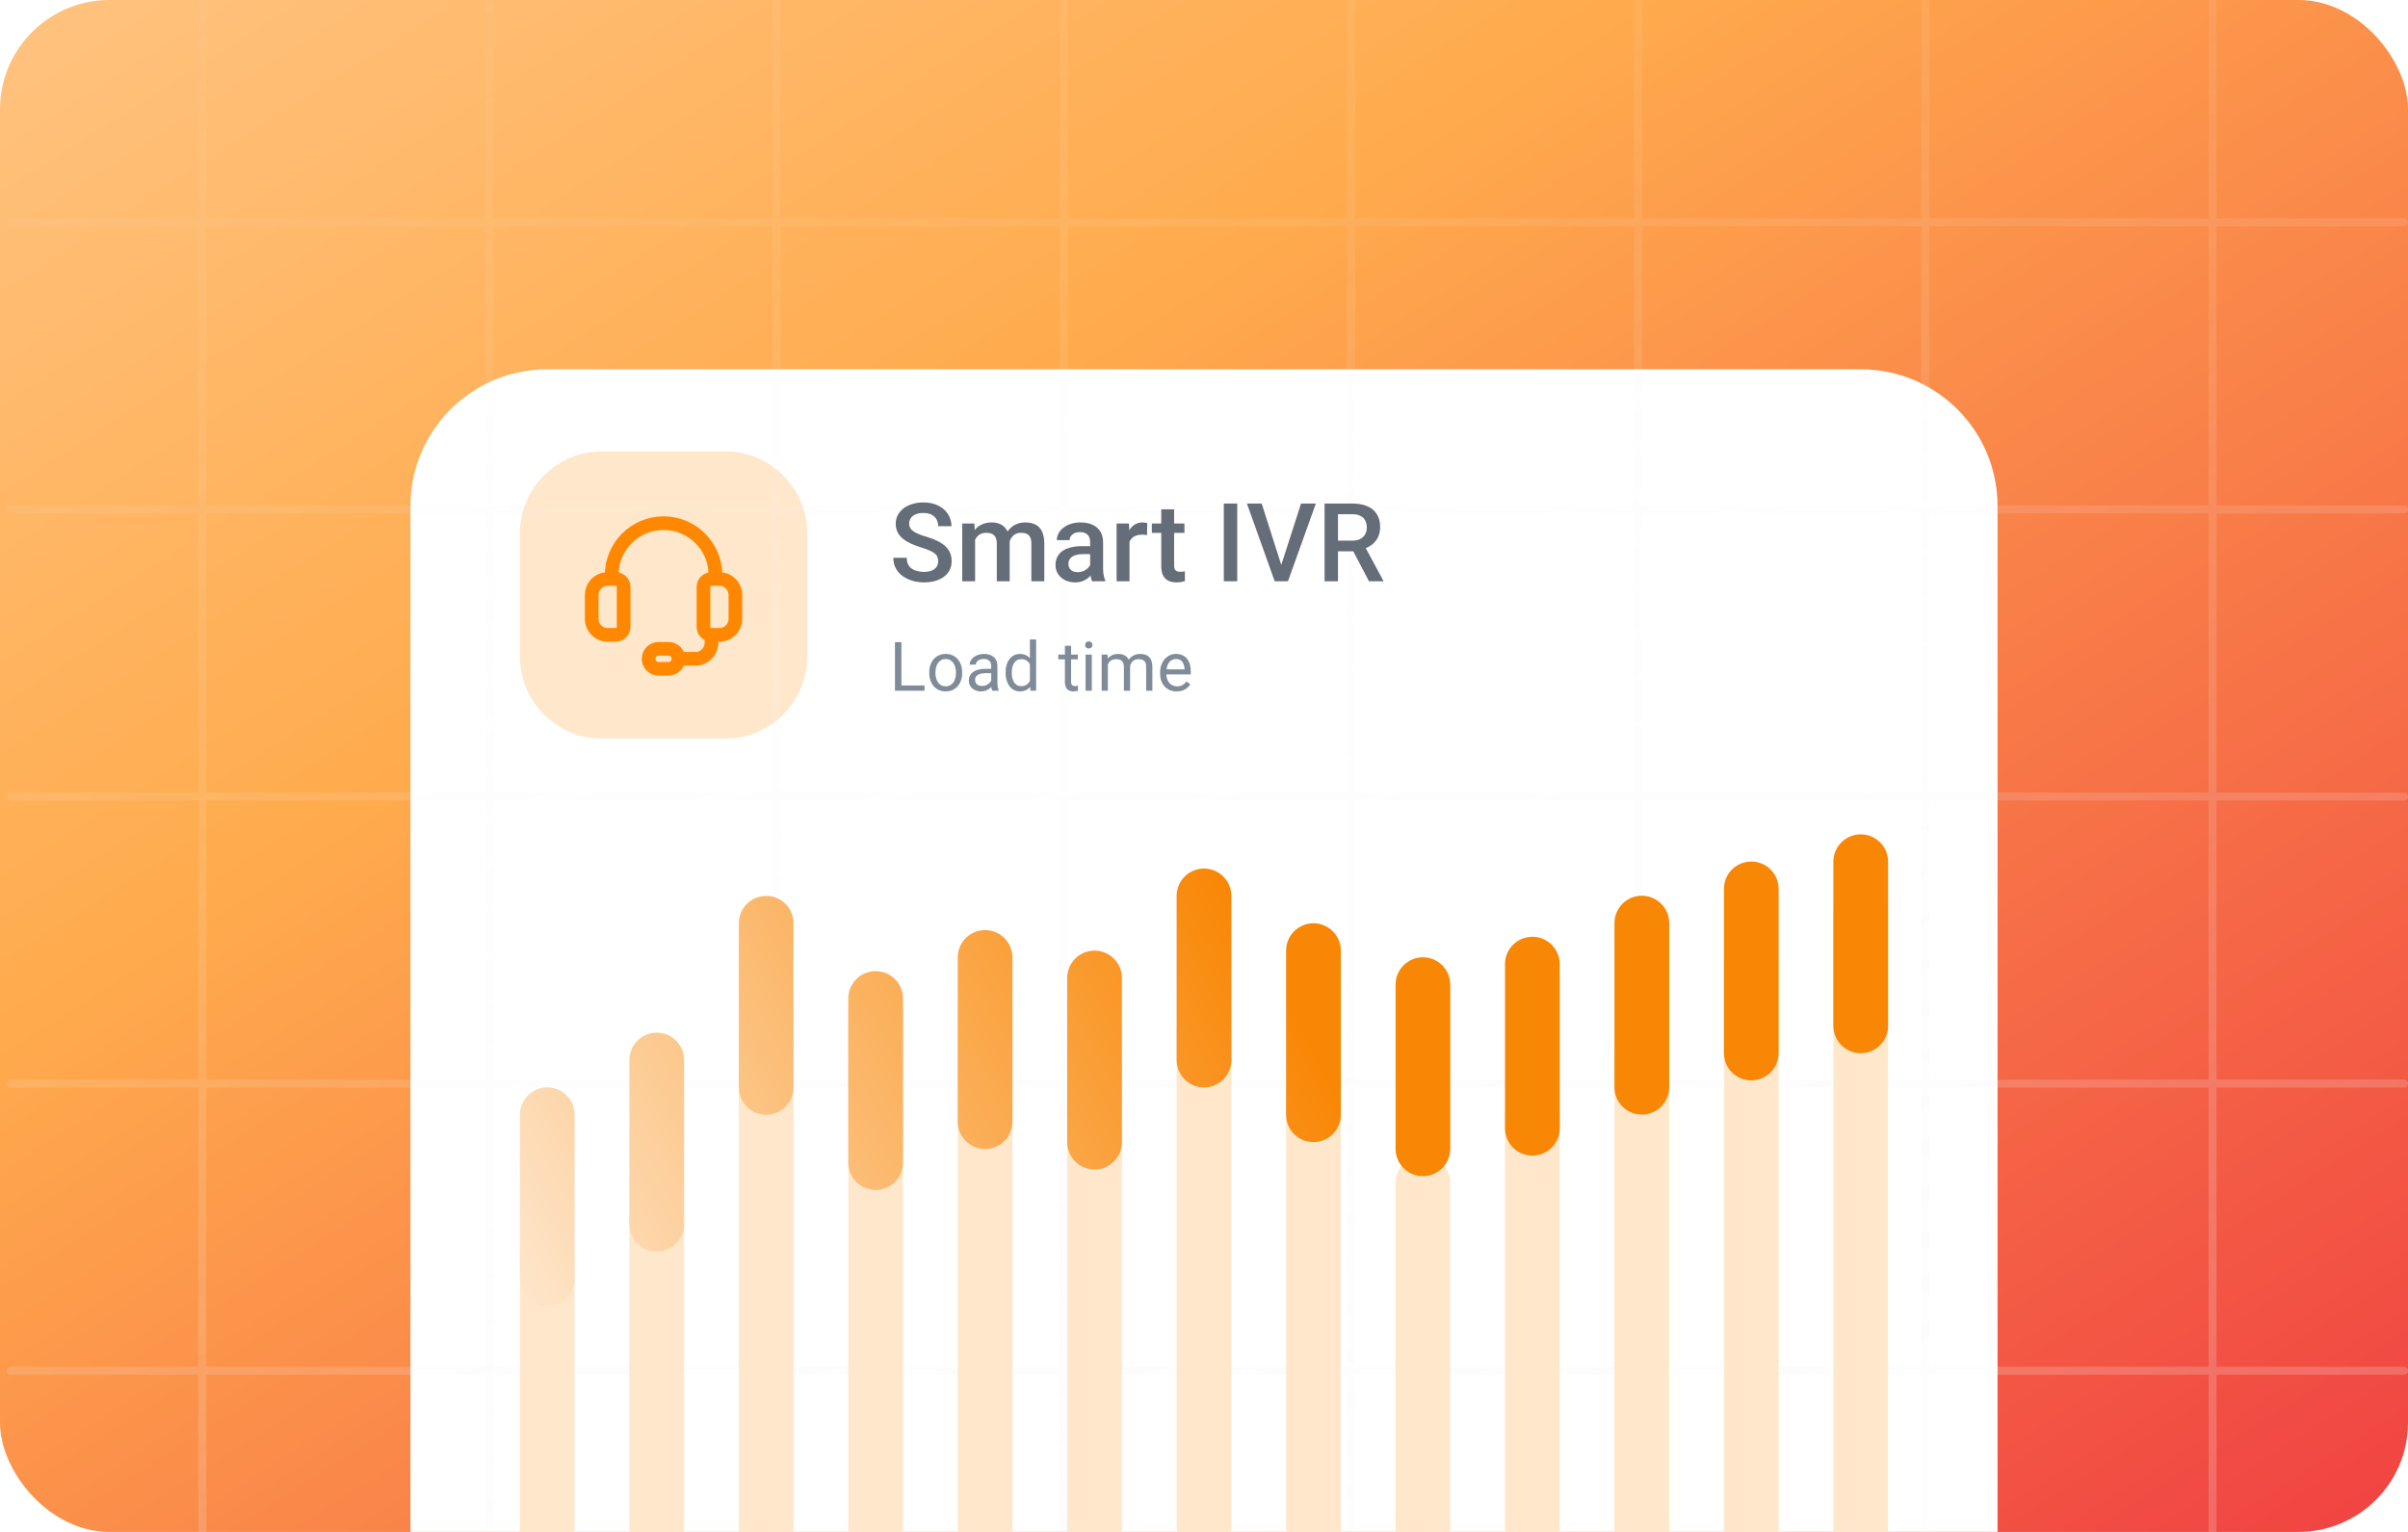
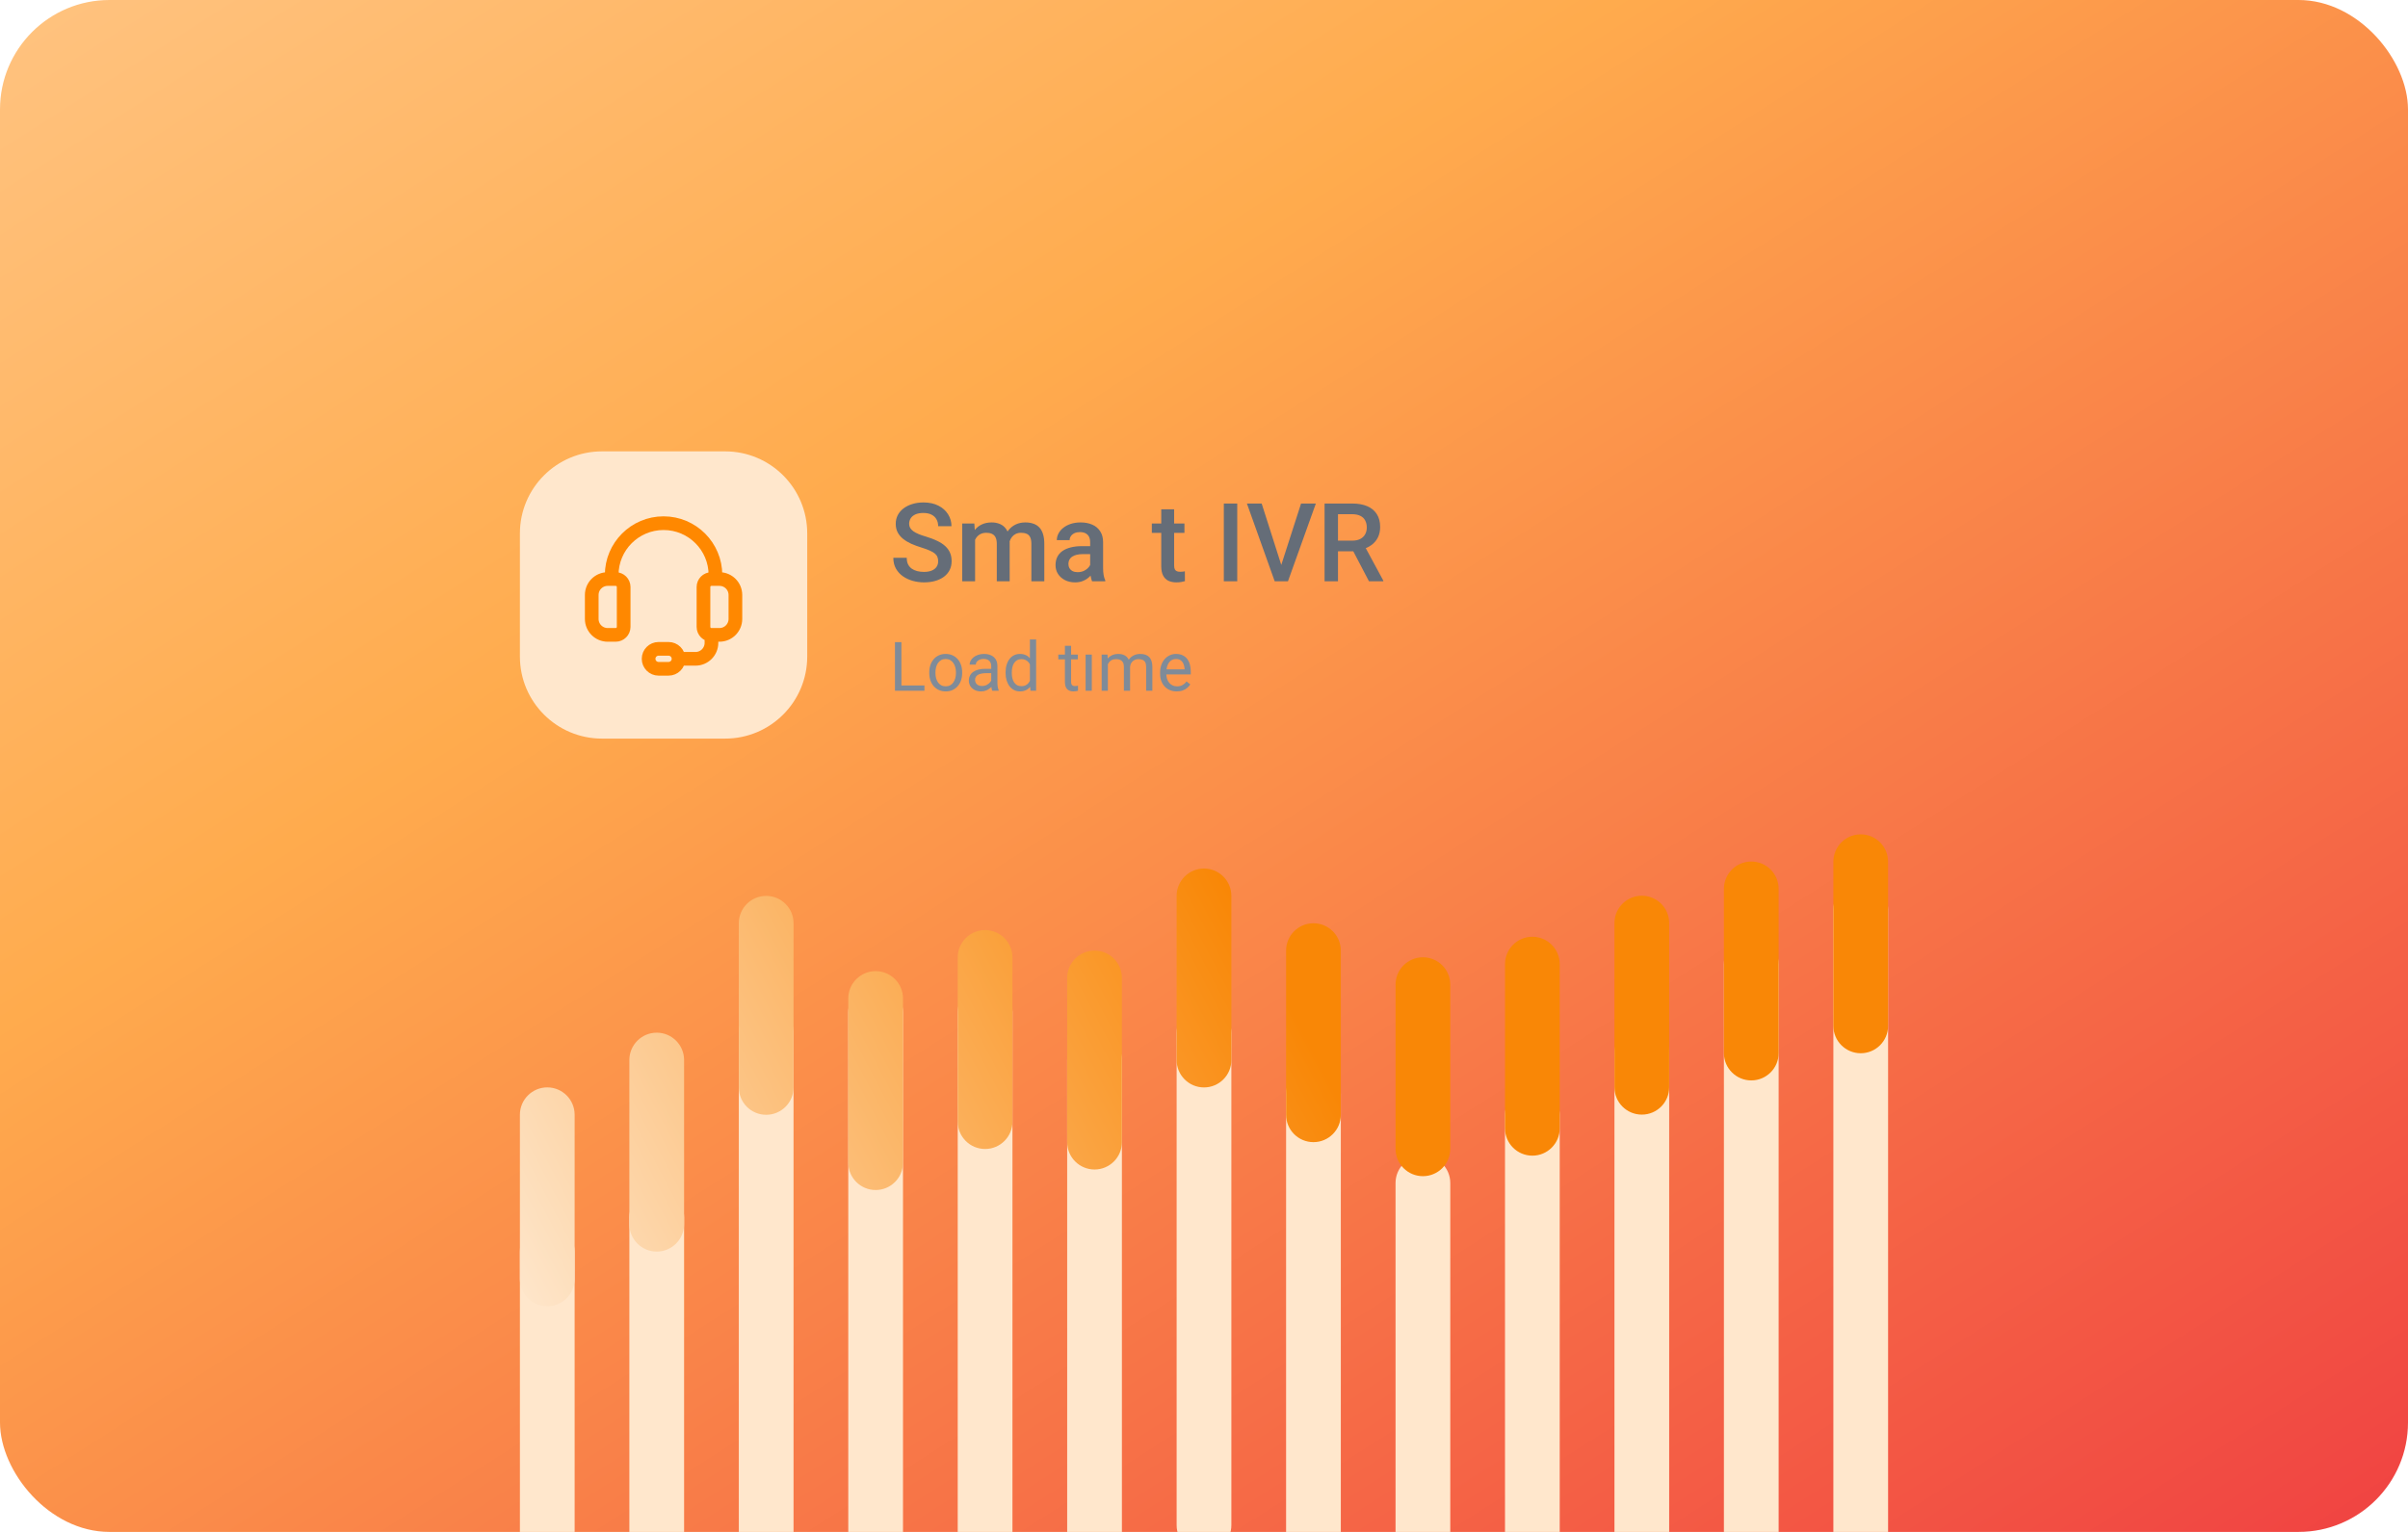
<svg xmlns="http://www.w3.org/2000/svg" width="352" height="224" viewBox="0 0 352 224" fill="none">
  <g clip-path="url(#clip0_2843_16974)">
    <rect width="352" height="224" rx="16" fill="url(#paint0_linear_2843_16974)" />
    <g filter="url(#filter0_d_2843_16974)">
-       <path d="M60 70C60 58.954 68.954 50 80 50H272C283.046 50 292 58.954 292 70V235C292 246.046 283.046 255 272 255H80C68.954 255 60 246.046 60 235V70Z" fill="white" />
-     </g>
+       </g>
    <path d="M76 78C76 71.373 81.373 66 88 66H106C112.627 66 118 71.373 118 78V96C118 102.627 112.627 108 106 108H88C81.373 108 76 102.627 76 96V78Z" fill="#FFE7CC" />
    <path d="M104 92.833H105.167C106.456 92.833 107.5 91.789 107.5 90.5V87C107.5 85.711 106.456 84.667 105.167 84.667H104C103.356 84.667 102.833 85.189 102.833 85.833V91.667C102.833 92.311 103.356 92.833 104 92.833ZM104 92.833V94C104 95.289 102.956 96.333 101.667 96.333H99.188M104.583 84.667V84.083C104.583 79.895 101.188 76.5 97 76.5C92.812 76.5 89.417 79.895 89.417 84.083V84.667M99.188 96.333C99.188 95.528 98.534 94.875 97.729 94.875H96.271C95.466 94.875 94.812 95.528 94.812 96.333C94.812 97.138 95.466 97.792 96.271 97.792H97.729C98.534 97.792 99.188 97.138 99.188 96.333ZM90 92.833H88.833C87.544 92.833 86.5 91.789 86.5 90.5V87C86.5 85.711 87.544 84.667 88.833 84.667H90C90.644 84.667 91.167 85.189 91.167 85.833V91.667C91.167 92.311 90.644 92.833 90 92.833Z" stroke="#FF8800" stroke-width="2" stroke-linecap="round" stroke-linejoin="round" />
-     <path opacity="0.2" fill-rule="evenodd" clip-rule="evenodd" d="M30.153 -121.417C30.153 -121.739 29.892 -122 29.57 -122C29.248 -122 28.987 -121.739 28.987 -121.417V-94.013L1.583 -94.013C1.261 -94.013 1 -93.752 1 -93.43C1 -93.108 1.261 -92.847 1.583 -92.847L28.987 -92.847V-52.033H1.583C1.261 -52.033 1 -51.772 1 -51.45C1 -51.128 1.261 -50.867 1.583 -50.867H28.987V-10.053H1.583C1.261 -10.053 1 -9.792 1 -9.47C1 -9.148 1.261 -8.887 1.583 -8.887H28.987V31.927H1.583C1.261 31.927 1 32.188 1 32.51C1 32.832 1.261 33.093 1.583 33.093H28.987V73.907H1.583C1.261 73.907 1 74.168 1 74.49C1 74.812 1.261 75.073 1.583 75.073H28.987V115.887H1.583C1.261 115.887 1 116.148 1 116.47C1 116.792 1.261 117.053 1.583 117.053H28.987V157.867H1.583C1.261 157.867 1 158.128 1 158.45C1 158.772 1.261 159.033 1.583 159.033H28.987V199.847H1.583C1.261 199.847 1 200.108 1 200.43C1 200.752 1.261 201.013 1.583 201.013H28.987V228.417C28.987 228.739 29.248 229 29.57 229C29.892 229 30.153 228.739 30.153 228.417V201.013H70.967V228.417C70.967 228.739 71.228 229 71.55 229C71.872 229 72.133 228.739 72.133 228.417V201.013H112.947V228.417C112.947 228.739 113.208 229 113.53 229C113.852 229 114.113 228.739 114.113 228.417V201.013H154.927V228.417C154.927 228.739 155.188 229 155.51 229C155.832 229 156.093 228.739 156.093 228.417V201.013H196.907V228.417C196.907 228.739 197.168 229 197.49 229C197.812 229 198.073 228.739 198.073 228.417V201.013H238.887V228.417C238.887 228.739 239.148 229 239.47 229C239.792 229 240.053 228.739 240.053 228.417V201.013H280.867V228.417C280.867 228.739 281.128 229 281.45 229C281.772 229 282.033 228.739 282.033 228.417V201.013H322.847V228.417C322.847 228.739 323.108 229 323.43 229C323.752 229 324.013 228.739 324.013 228.417V201.013H351.417C351.739 201.013 352 200.752 352 200.43C352 200.108 351.739 199.847 351.417 199.847H324.013V159.033H351.417C351.739 159.033 352 158.772 352 158.45C352 158.128 351.739 157.867 351.417 157.867H324.013V117.053H351.417C351.739 117.053 352 116.792 352 116.47C352 116.148 351.739 115.887 351.417 115.887H324.013V75.073H351.417C351.739 75.073 352 74.812 352 74.49C352 74.168 351.739 73.907 351.417 73.907H324.013V33.093H351.417C351.739 33.093 352 32.832 352 32.51C352 32.188 351.739 31.927 351.417 31.927H324.013V-8.887H351.417C351.739 -8.887 352 -9.148 352 -9.47C352 -9.792 351.739 -10.053 351.417 -10.053H324.013V-50.867H351.417C351.739 -50.867 352 -51.128 352 -51.45C352 -51.772 351.739 -52.033 351.417 -52.033H324.013V-92.847L351.417 -92.847C351.739 -92.847 352 -93.108 352 -93.43C352 -93.752 351.739 -94.013 351.417 -94.013L324.013 -94.013V-121.417C324.013 -121.739 323.752 -122 323.43 -122C323.108 -122 322.847 -121.739 322.847 -121.417V-94.013H282.033V-121.417C282.033 -121.739 281.772 -122 281.45 -122C281.128 -122 280.867 -121.739 280.867 -121.417V-94.013L240.053 -94.013V-121.417C240.053 -121.739 239.792 -122 239.47 -122C239.148 -122 238.887 -121.739 238.887 -121.417V-94.013L198.073 -94.013V-121.417C198.073 -121.739 197.812 -122 197.49 -122C197.168 -122 196.907 -121.739 196.907 -121.417V-94.013L156.093 -94.013V-121.417C156.093 -121.739 155.832 -122 155.51 -122C155.188 -122 154.927 -121.739 154.927 -121.417V-94.013L114.113 -94.013V-121.417C114.113 -121.739 113.852 -122 113.53 -122C113.208 -122 112.947 -121.739 112.947 -121.417V-94.013L72.133 -94.013V-121.417C72.133 -121.739 71.872 -122 71.55 -122C71.228 -122 70.967 -121.739 70.967 -121.417V-94.013H30.153V-121.417ZM30.153 -92.847V-52.033H70.967V-92.847H30.153ZM72.133 -92.847V-52.033H112.947V-92.847L72.133 -92.847ZM114.113 -92.847V-52.033H154.927V-92.847L114.113 -92.847ZM156.093 -92.847V-52.033L196.907 -52.033V-92.847L156.093 -92.847ZM198.073 -92.847V-52.033H238.887V-92.847L198.073 -92.847ZM240.053 -92.847V-52.033H280.867V-92.847L240.053 -92.847ZM282.033 -92.847V-52.033H322.847V-92.847H282.033ZM30.153 115.887V75.073H70.967V115.887H30.153ZM30.153 73.907H70.967V33.093H30.153V73.907ZM72.133 115.887V75.073H112.947V115.887H72.133ZM72.133 73.907H112.947V33.093H72.133V73.907ZM114.113 115.887V75.073H154.927V115.887H114.113ZM114.113 73.907H154.927V33.093H114.113V73.907ZM156.093 115.887V75.073L196.907 75.073V115.887L156.093 115.887ZM156.093 73.907L196.907 73.907V33.093L156.093 33.093V73.907ZM198.073 115.887V75.073H238.887V115.887H198.073ZM198.073 73.907H238.887V33.093H198.073V73.907ZM240.053 115.887V75.073H280.867V115.887H240.053ZM240.053 73.907H280.867V33.093H240.053V73.907ZM282.033 115.887V75.073H322.847V115.887H282.033ZM282.033 73.907H322.847V33.093H282.033V73.907ZM322.847 -10.053V-50.867H282.033V-10.053H322.847ZM280.867 -10.053V-50.867H240.053V-10.053L280.867 -10.053ZM240.053 -8.887L280.867 -8.887V31.927H240.053V-8.887ZM238.887 -10.053V-50.867H198.073V-10.053H238.887ZM198.073 -8.887H238.887V31.927H198.073V-8.887ZM196.907 -10.053V-50.867L156.093 -50.867V-10.053H196.907ZM156.093 -8.887H196.907V31.927L156.093 31.927V-8.887ZM154.927 -10.053V-50.867H114.113V-10.053H154.927ZM114.113 -8.887H154.927V31.927H114.113V-8.887ZM112.947 -10.053V-50.867H72.133V-10.053L112.947 -10.053ZM72.133 -8.887L112.947 -8.887V31.927H72.133V-8.887ZM70.967 -10.053V-50.867H30.153V-10.053H70.967ZM30.153 -8.887H70.967V31.927H30.153V-8.887ZM282.033 -8.887H322.847V31.927H282.033V-8.887ZM30.153 199.847V159.033H70.967V199.847H30.153ZM30.153 157.867H70.967V117.053H30.153V157.867ZM72.133 199.847V159.033H112.947V199.847H72.133ZM72.133 157.867H112.947V117.053H72.133V157.867ZM114.113 199.847V159.033H154.927V199.847H114.113ZM114.113 157.867H154.927V117.053H114.113V157.867ZM156.093 199.847V159.033L196.907 159.033V199.847H156.093ZM156.093 157.867H196.907V117.053L156.093 117.053V157.867ZM198.073 199.847V159.033H238.887V199.847H198.073ZM198.073 157.867H238.887V117.053H198.073V157.867ZM240.053 199.847V159.033H280.867V199.847H240.053ZM240.053 157.867H280.867V117.053H240.053V157.867ZM282.033 199.847V159.033H322.847V199.847H282.033ZM282.033 157.867H322.847V117.053H282.033V157.867Z" fill="url(#paint1_linear_2843_16974)" />
    <path d="M76 183C76 180.791 77.791 179 80 179C82.209 179 84 180.791 84 183V243C84 245.209 82.209 247 80 247C77.791 247 76 245.209 76 243V183Z" fill="#FFE7CC" />
    <path d="M92 178C92 175.791 93.791 174 96 174C98.209 174 100 175.791 100 178V243C100 245.209 98.209 247 96 247C93.791 247 92 245.209 92 243V178Z" fill="#FFE7CC" />
    <path d="M108 151C108 148.791 109.791 147 112 147C114.209 147 116 148.791 116 151V243C116 245.209 114.209 247 112 247C109.791 247 108 245.209 108 243V151Z" fill="#FFE7CC" />
    <path d="M124 148C124 145.791 125.791 144 128 144C130.209 144 132 145.791 132 148V243C132 245.209 130.209 247 128 247C125.791 247 124 245.209 124 243V148Z" fill="#FFE7CC" />
    <path d="M140 148.001C140 145.791 141.791 144.001 144 144.001C146.209 144.001 148 145.791 148 148.001V227.02C148 229.229 146.209 231.02 144 231.02C141.791 231.02 140 229.229 140 227.02V148.001Z" fill="#FFE7CC" />
    <path d="M156 155.003C156 152.794 157.791 151.003 160 151.003C162.209 151.003 164 152.794 164 155.003V231.021C164 233.231 162.209 235.021 160 235.021C157.791 235.021 156 233.231 156 231.021V155.003Z" fill="#FFE7CC" />
    <path d="M172 151.004C172 148.795 173.791 147.004 176 147.004C178.209 147.004 180 148.795 180 151.004V223.022C180 225.231 178.209 227.022 176 227.022C173.791 227.022 172 225.231 172 223.022V151.004Z" fill="#FFE7CC" />
    <path d="M188 159.98C188 157.771 189.791 155.98 192 155.98C194.209 155.98 196 157.771 196 159.98V243C196 245.209 194.209 247 192 247C189.791 247 188 245.209 188 243V159.98Z" fill="#FFE7CC" />
    <path d="M204 172.983C204 170.773 205.791 168.983 208 168.983C210.209 168.983 212 170.773 212 172.983V243C212 245.209 210.209 247 208 247C205.791 247 204 245.209 204 243V172.983Z" fill="#FFE7CC" />
    <path d="M220 162.98C220 160.771 221.791 158.98 224 158.98C226.209 158.98 228 160.771 228 162.98V243C228 245.209 226.209 247 224 247C221.791 247 220 245.209 220 243V162.98Z" fill="#FFE7CC" />
    <path d="M236 153.978C236 151.769 237.791 149.978 240 149.978C242.209 149.978 244 151.769 244 153.978V243C244 245.209 242.209 247 240 247C237.791 247 236 245.209 236 243V153.978Z" fill="#FFE7CC" />
    <path d="M252 140.976C252 138.766 253.791 136.976 256 136.976C258.209 136.976 260 138.766 260 140.976V243C260 245.209 258.209 247 256 247C253.791 247 252 245.209 252 243V140.976Z" fill="#FFE7CC" />
    <path d="M268 132.974C268 130.765 269.791 128.974 272 128.974C274.209 128.974 276 130.765 276 132.974V242C276 244.209 274.209 246 272 246C269.791 246 268 244.209 268 242V132.974Z" fill="#FFE7CC" />
    <path d="M272 122C269.791 122 268 123.791 268 126V150.007C268 152.216 269.791 154.007 272 154.007C274.209 154.007 276 152.216 276 150.007V126C276 123.791 274.209 122 272 122Z" fill="url(#paint2_linear_2843_16974)" />
    <path d="M252 129.973C252 127.764 253.791 125.973 256 125.973C258.209 125.973 260 127.764 260 129.973V153.98C260 156.189 258.209 157.98 256 157.98C253.791 157.98 252 156.189 252 153.98V129.973Z" fill="url(#paint3_linear_2843_16974)" />
    <path d="M176 127C173.791 127 172 128.791 172 131V155.007C172 157.216 173.791 159.007 176 159.007C178.209 159.007 180 157.216 180 155.007V131C180 128.791 178.209 127 176 127Z" fill="url(#paint4_linear_2843_16974)" />
    <path d="M112 131C109.791 131 108 132.791 108 135V159.007C108 161.216 109.791 163.007 112 163.007C114.209 163.007 116 161.216 116 159.007V135C116 132.791 114.209 131 112 131Z" fill="url(#paint5_linear_2843_16974)" />
    <path d="M92 155C92 152.791 93.791 151 96 151C98.209 151 100 152.791 100 155V179.007C100 181.216 98.209 183.007 96 183.007C93.791 183.007 92 181.216 92 179.007V155Z" fill="url(#paint6_linear_2843_16974)" />
    <path d="M76 163C76 160.791 77.791 159 80 159C82.209 159 84 160.791 84 163V187.007C84 189.216 82.209 191.007 80 191.007C77.791 191.007 76 189.216 76 187.007V163Z" fill="url(#paint7_linear_2843_16974)" />
    <path d="M124 146C124 143.791 125.791 142 128 142C130.209 142 132 143.791 132 146V170.007C132 172.216 130.209 174.007 128 174.007C125.791 174.007 124 172.216 124 170.007V146Z" fill="url(#paint8_linear_2843_16974)" />
    <path d="M144 136C141.791 136 140 137.791 140 140V164.007C140 166.216 141.791 168.007 144 168.007C146.209 168.007 148 166.216 148 164.007V140C148 137.791 146.209 136 144 136Z" fill="url(#paint9_linear_2843_16974)" />
    <path d="M156 143C156 140.791 157.791 139 160 139C162.209 139 164 140.791 164 143V167.007C164 169.216 162.209 171.007 160 171.007C157.791 171.007 156 169.216 156 167.007V143Z" fill="url(#paint10_linear_2843_16974)" />
    <path d="M188 139C188 136.791 189.791 135 192 135C194.209 135 196 136.791 196 139V163.007C196 165.216 194.209 167.007 192 167.007C189.791 167.007 188 165.216 188 163.007V139Z" fill="url(#paint11_linear_2843_16974)" />
    <path d="M208 139.976C205.791 139.976 204 141.767 204 143.976V167.983C204 170.192 205.791 171.983 208 171.983C210.209 171.983 212 170.192 212 167.983V143.976C212 141.767 210.209 139.976 208 139.976Z" fill="url(#paint12_linear_2843_16974)" />
    <path d="M220 140.976C220 138.766 221.791 136.976 224 136.976C226.209 136.976 228 138.766 228 140.976V164.983C228 167.192 226.209 168.983 224 168.983C221.791 168.983 220 167.192 220 164.983V140.976Z" fill="url(#paint13_linear_2843_16974)" />
    <path d="M240 130.974C237.791 130.974 236 132.765 236 134.974V158.981C236 161.19 237.791 162.981 240 162.981C242.209 162.981 244 161.19 244 158.981V134.974C244 132.765 242.209 130.974 240 130.974Z" fill="url(#paint14_linear_2843_16974)" />
    <path d="M135.137 101V100.233H131.768V93.891H130.825V101H135.137Z" fill="#7F8B99" />
    <path fill-rule="evenodd" clip-rule="evenodd" d="M135.84 98.305V98.417C135.84 98.798 135.895 99.151 136.006 99.477C136.117 99.802 136.276 100.087 136.484 100.331C136.696 100.572 136.95 100.761 137.246 100.897C137.542 101.031 137.876 101.098 138.247 101.098C138.618 101.098 138.95 101.031 139.243 100.897C139.539 100.761 139.792 100.572 140 100.331C140.212 100.087 140.373 99.802 140.483 99.477C140.594 99.151 140.649 98.798 140.649 98.417V98.305C140.649 97.924 140.594 97.571 140.483 97.245C140.373 96.916 140.212 96.632 140 96.391C139.792 96.147 139.538 95.958 139.238 95.824C138.942 95.688 138.608 95.619 138.237 95.619C137.869 95.619 137.537 95.688 137.241 95.824C136.945 95.958 136.693 96.147 136.484 96.391C136.276 96.632 136.117 96.916 136.006 97.245C135.895 97.571 135.84 97.924 135.84 98.305ZM136.743 98.417V98.305C136.743 98.044 136.774 97.799 136.836 97.567C136.898 97.333 136.991 97.126 137.114 96.947C137.241 96.765 137.397 96.622 137.583 96.518C137.772 96.413 137.99 96.361 138.237 96.361C138.488 96.361 138.706 96.413 138.892 96.518C139.08 96.622 139.237 96.765 139.36 96.947C139.487 97.126 139.582 97.333 139.644 97.567C139.709 97.799 139.741 98.044 139.741 98.305V98.417C139.741 98.681 139.709 98.93 139.644 99.164C139.582 99.395 139.489 99.6 139.365 99.779C139.242 99.958 139.085 100.1 138.896 100.204C138.711 100.305 138.494 100.355 138.247 100.355C137.996 100.355 137.777 100.305 137.588 100.204C137.399 100.1 137.241 99.958 137.114 99.779C136.991 99.6 136.898 99.395 136.836 99.164C136.774 98.93 136.743 98.681 136.743 98.417Z" fill="#7F8B99" />
    <path fill-rule="evenodd" clip-rule="evenodd" d="M144.918 100.442C144.875 100.487 144.829 100.531 144.78 100.575C144.614 100.725 144.416 100.85 144.185 100.951C143.957 101.049 143.7 101.098 143.413 101.098C143.055 101.098 142.741 101.028 142.471 100.888C142.204 100.748 141.995 100.561 141.846 100.326C141.699 100.089 141.626 99.823 141.626 99.53C141.626 99.247 141.681 98.998 141.792 98.783C141.903 98.565 142.062 98.384 142.271 98.241C142.479 98.095 142.729 97.984 143.022 97.909C143.315 97.834 143.643 97.797 144.004 97.797H144.897V97.377C144.897 97.169 144.855 96.988 144.771 96.835C144.689 96.679 144.565 96.558 144.399 96.474C144.233 96.389 144.028 96.347 143.784 96.347C143.556 96.347 143.356 96.386 143.184 96.464C143.014 96.542 142.881 96.644 142.783 96.772C142.689 96.898 142.642 97.035 142.642 97.182H141.738C141.738 96.993 141.787 96.806 141.885 96.62C141.982 96.435 142.122 96.267 142.305 96.117C142.49 95.964 142.712 95.844 142.969 95.756C143.229 95.665 143.519 95.619 143.838 95.619C144.222 95.619 144.561 95.684 144.854 95.814C145.15 95.945 145.381 96.142 145.547 96.405C145.716 96.666 145.801 96.993 145.801 97.387V99.848C145.801 100.023 145.815 100.211 145.845 100.409C145.877 100.608 145.924 100.779 145.986 100.922V101H145.044C144.998 100.896 144.963 100.757 144.937 100.585C144.929 100.536 144.923 100.488 144.918 100.442ZM144.897 99.515C144.866 99.576 144.827 99.638 144.78 99.701C144.657 99.87 144.489 100.014 144.277 100.131C144.066 100.248 143.822 100.307 143.545 100.307C143.324 100.307 143.136 100.268 142.983 100.189C142.834 100.108 142.721 99.999 142.646 99.862C142.572 99.726 142.534 99.574 142.534 99.408C142.534 99.245 142.57 99.104 142.642 98.983C142.713 98.86 142.817 98.757 142.954 98.676C143.091 98.594 143.26 98.534 143.462 98.495C143.664 98.453 143.893 98.432 144.15 98.432H144.897V99.515Z" fill="#7F8B99" />
    <path fill-rule="evenodd" clip-rule="evenodd" d="M150.586 100.429C150.415 100.645 150.205 100.811 149.956 100.927C149.705 101.041 149.412 101.098 149.077 101.098C148.768 101.098 148.485 101.031 148.228 100.897C147.974 100.764 147.754 100.577 147.568 100.336C147.386 100.095 147.244 99.812 147.144 99.486C147.046 99.158 146.997 98.801 146.997 98.417V98.314C146.997 97.911 147.046 97.545 147.144 97.216C147.244 96.884 147.386 96.599 147.568 96.361C147.754 96.124 147.974 95.941 148.228 95.814C148.485 95.684 148.771 95.619 149.087 95.619C149.419 95.619 149.709 95.678 149.956 95.795C150.188 95.9 150.387 96.052 150.552 96.249V93.5H151.46V101H150.63L150.586 100.429ZM150.552 97.14C150.49 97.021 150.415 96.913 150.327 96.815C150.213 96.682 150.072 96.576 149.902 96.498C149.736 96.42 149.539 96.381 149.312 96.381C149.064 96.381 148.851 96.433 148.672 96.537C148.496 96.638 148.351 96.778 148.237 96.957C148.123 97.133 148.039 97.338 147.983 97.572C147.931 97.803 147.905 98.051 147.905 98.314V98.417C147.905 98.681 147.931 98.928 147.983 99.159C148.039 99.39 148.123 99.594 148.237 99.769C148.351 99.945 148.496 100.084 148.672 100.185C148.848 100.282 149.058 100.331 149.302 100.331C149.601 100.331 149.847 100.268 150.039 100.141C150.234 100.014 150.391 99.846 150.508 99.638C150.523 99.611 150.538 99.584 150.552 99.556V97.14Z" fill="#7F8B99" />
    <path d="M157.559 96.41V95.717H156.572V94.433H155.669V95.717H154.702V96.41H155.669V99.686C155.669 100.038 155.723 100.318 155.83 100.526C155.941 100.731 156.089 100.878 156.274 100.966C156.46 101.054 156.663 101.098 156.885 101.098C157.048 101.098 157.186 101.086 157.3 101.063C157.417 101.044 157.511 101.023 157.583 101L157.578 100.263C157.536 100.272 157.472 100.285 157.388 100.302C157.306 100.315 157.228 100.321 157.153 100.321C157.052 100.321 156.958 100.307 156.87 100.277C156.782 100.248 156.711 100.188 156.655 100.097C156.6 100.006 156.572 99.87 156.572 99.691V96.41H157.559Z" fill="#7F8B99" />
    <path d="M159.6 101V95.717H158.691V101H159.6Z" fill="#7F8B99" />
-     <path d="M158.755 93.944C158.667 94.045 158.623 94.169 158.623 94.315C158.623 94.455 158.667 94.576 158.755 94.677C158.846 94.774 158.979 94.823 159.155 94.823C159.328 94.823 159.46 94.774 159.551 94.677C159.645 94.576 159.692 94.455 159.692 94.315C159.692 94.169 159.645 94.045 159.551 93.944C159.46 93.843 159.328 93.793 159.155 93.793C158.979 93.793 158.846 93.843 158.755 93.944Z" fill="#7F8B99" />
    <path d="M161.948 97.129V101H161.04V95.717H161.899L161.926 96.292C162.099 96.086 162.31 95.925 162.559 95.81C162.826 95.683 163.135 95.619 163.486 95.619C163.734 95.619 163.962 95.655 164.17 95.727C164.378 95.795 164.559 95.904 164.712 96.054C164.827 96.166 164.923 96.303 165 96.464C165.039 96.407 165.082 96.351 165.127 96.298C165.306 96.09 165.526 95.925 165.786 95.805C166.047 95.681 166.344 95.619 166.68 95.619C166.963 95.619 167.214 95.657 167.432 95.731C167.653 95.806 167.839 95.922 167.988 96.078C168.141 96.231 168.257 96.428 168.335 96.669C168.413 96.91 168.452 97.196 168.452 97.528V101H167.544V97.519C167.544 97.222 167.497 96.993 167.402 96.83C167.311 96.664 167.181 96.549 167.012 96.483C166.846 96.415 166.647 96.381 166.416 96.381C166.217 96.381 166.042 96.415 165.889 96.483C165.736 96.552 165.607 96.646 165.503 96.767C165.399 96.884 165.319 97.019 165.264 97.172C165.23 97.271 165.207 97.374 165.195 97.481V101H164.292V97.523C164.292 97.247 164.245 97.025 164.15 96.859C164.059 96.693 163.929 96.573 163.76 96.498C163.59 96.42 163.392 96.381 163.164 96.381C162.897 96.381 162.674 96.428 162.495 96.522C162.316 96.617 162.173 96.747 162.065 96.913C162.021 96.981 161.982 97.053 161.948 97.129Z" fill="#7F8B99" />
    <path fill-rule="evenodd" clip-rule="evenodd" d="M171.011 100.912C171.31 101.036 171.644 101.098 172.012 101.098C172.36 101.098 172.661 101.049 172.915 100.951C173.172 100.854 173.389 100.727 173.564 100.57C173.74 100.414 173.885 100.25 173.999 100.077L173.452 99.643C173.286 99.861 173.092 100.035 172.871 100.165C172.65 100.295 172.38 100.36 172.061 100.36C171.813 100.36 171.592 100.313 171.396 100.219C171.204 100.124 171.04 99.994 170.903 99.828C170.77 99.662 170.667 99.47 170.596 99.252C170.534 99.051 170.5 98.838 170.494 98.612H174.067V98.207C174.067 97.836 174.025 97.494 173.94 97.182C173.856 96.866 173.726 96.592 173.55 96.361C173.374 96.127 173.148 95.945 172.871 95.814C172.598 95.684 172.272 95.619 171.895 95.619C171.598 95.619 171.312 95.679 171.035 95.8C170.758 95.92 170.511 96.098 170.293 96.332C170.075 96.566 169.902 96.853 169.775 97.191C169.648 97.527 169.585 97.909 169.585 98.339V98.544C169.585 98.915 169.642 99.257 169.756 99.569C169.87 99.882 170.033 100.152 170.244 100.38C170.459 100.608 170.715 100.785 171.011 100.912ZM170.52 97.875C170.538 97.739 170.563 97.612 170.596 97.494C170.664 97.25 170.76 97.043 170.884 96.874C171.007 96.705 171.156 96.578 171.328 96.493C171.501 96.405 171.689 96.361 171.895 96.361C172.204 96.361 172.448 96.433 172.627 96.576C172.806 96.719 172.936 96.902 173.018 97.123C173.102 97.344 173.151 97.572 173.164 97.807V97.875H170.52Z" fill="#7F8B99" />
    <path d="M137.031 81.445C137.104 81.628 137.141 81.836 137.141 82.07C137.141 82.378 137.062 82.648 136.906 82.883C136.75 83.117 136.516 83.299 136.203 83.43C135.896 83.56 135.513 83.625 135.055 83.625C134.706 83.625 134.378 83.586 134.07 83.508C133.768 83.43 133.503 83.31 133.273 83.148C133.044 82.982 132.865 82.768 132.734 82.508C132.609 82.247 132.547 81.932 132.547 81.562H130.586C130.586 82.167 130.714 82.695 130.969 83.148C131.224 83.596 131.568 83.971 132 84.273C132.432 84.57 132.911 84.792 133.438 84.938C133.969 85.083 134.508 85.156 135.055 85.156C135.664 85.156 136.216 85.086 136.711 84.945C137.211 84.799 137.638 84.594 137.992 84.328C138.352 84.057 138.628 83.732 138.82 83.352C139.013 82.966 139.109 82.534 139.109 82.055C139.109 81.596 139.031 81.188 138.875 80.828C138.719 80.463 138.484 80.138 138.172 79.852C137.859 79.565 137.469 79.31 137 79.086C136.531 78.857 135.982 78.648 135.352 78.461C134.935 78.341 134.573 78.216 134.266 78.086C133.958 77.956 133.703 77.818 133.5 77.672C133.297 77.521 133.146 77.359 133.047 77.188C132.948 77.01 132.898 76.815 132.898 76.602C132.898 76.299 132.974 76.029 133.125 75.789C133.276 75.549 133.505 75.359 133.812 75.219C134.12 75.078 134.505 75.008 134.969 75.008C135.458 75.008 135.862 75.091 136.18 75.258C136.503 75.424 136.742 75.654 136.898 75.945C137.06 76.232 137.141 76.562 137.141 76.938H139.086C139.086 76.302 138.919 75.721 138.586 75.195C138.258 74.669 137.786 74.25 137.172 73.938C136.562 73.625 135.836 73.469 134.992 73.469C134.393 73.469 133.846 73.547 133.352 73.703C132.857 73.854 132.427 74.07 132.062 74.352C131.703 74.628 131.424 74.956 131.227 75.336C131.034 75.716 130.938 76.138 130.938 76.602C130.938 77.07 131.031 77.484 131.219 77.844C131.406 78.198 131.669 78.513 132.008 78.789C132.346 79.06 132.742 79.299 133.195 79.508C133.654 79.711 134.154 79.896 134.695 80.062C135.19 80.213 135.596 80.362 135.914 80.508C136.237 80.648 136.487 80.794 136.664 80.945C136.841 81.096 136.964 81.263 137.031 81.445Z" fill="#656D78" />
    <path d="M142.539 78.923V85H140.656V76.547H142.43L142.49 77.499C142.765 77.153 143.101 76.885 143.5 76.695C143.922 76.492 144.409 76.391 144.961 76.391C145.346 76.391 145.698 76.448 146.016 76.562C146.339 76.672 146.617 76.846 146.852 77.086C147.026 77.26 147.17 77.47 147.283 77.716C147.332 77.644 147.384 77.575 147.438 77.508C147.719 77.159 148.065 76.885 148.477 76.688C148.888 76.49 149.359 76.391 149.891 76.391C150.323 76.391 150.708 76.451 151.047 76.57C151.391 76.685 151.682 76.867 151.922 77.117C152.161 77.367 152.344 77.693 152.469 78.094C152.594 78.49 152.656 78.969 152.656 79.531V85H150.766V79.523C150.766 79.096 150.703 78.766 150.578 78.531C150.458 78.297 150.286 78.135 150.062 78.047C149.839 77.953 149.57 77.906 149.258 77.906C148.966 77.906 148.708 77.961 148.484 78.07C148.266 78.174 148.081 78.323 147.93 78.516C147.781 78.7 147.668 78.912 147.59 79.151C147.593 79.222 147.594 79.294 147.594 79.367V85H145.711V79.531C145.711 79.12 145.648 78.797 145.523 78.562C145.404 78.328 145.229 78.162 145 78.062C144.776 77.958 144.508 77.906 144.195 77.906C143.841 77.906 143.539 77.974 143.289 78.109C143.044 78.245 142.844 78.43 142.688 78.664C142.633 78.746 142.583 78.832 142.539 78.923Z" fill="#656D78" />
    <path fill-rule="evenodd" clip-rule="evenodd" d="M159.421 84.166C159.346 84.247 159.266 84.327 159.18 84.406C158.94 84.625 158.651 84.805 158.312 84.945C157.979 85.086 157.594 85.156 157.156 85.156C156.604 85.156 156.112 85.047 155.68 84.828C155.247 84.604 154.909 84.305 154.664 83.93C154.419 83.549 154.297 83.12 154.297 82.641C154.297 82.193 154.38 81.797 154.547 81.453C154.719 81.104 154.969 80.812 155.297 80.578C155.63 80.344 156.036 80.167 156.516 80.047C156.995 79.922 157.542 79.859 158.156 79.859H159.359V79.273C159.359 78.971 159.305 78.711 159.195 78.492C159.086 78.273 158.919 78.104 158.695 77.984C158.477 77.865 158.201 77.805 157.867 77.805C157.56 77.805 157.294 77.857 157.07 77.961C156.846 78.065 156.672 78.206 156.547 78.383C156.422 78.56 156.359 78.76 156.359 78.984H154.484C154.484 78.651 154.565 78.328 154.727 78.016C154.888 77.703 155.122 77.424 155.43 77.18C155.737 76.935 156.104 76.742 156.531 76.602C156.958 76.461 157.438 76.391 157.969 76.391C158.604 76.391 159.167 76.497 159.656 76.711C160.151 76.924 160.539 77.247 160.82 77.68C161.107 78.107 161.25 78.643 161.25 79.289V83.047C161.25 83.432 161.276 83.779 161.328 84.086C161.385 84.388 161.466 84.651 161.57 84.875V85H159.641C159.552 84.797 159.482 84.539 159.43 84.227C159.427 84.206 159.424 84.186 159.421 84.166ZM159.359 82.614C159.321 82.689 159.274 82.766 159.219 82.844C159.052 83.073 158.823 83.268 158.531 83.43C158.245 83.586 157.909 83.664 157.523 83.664C157.237 83.664 156.992 83.612 156.789 83.508C156.591 83.404 156.44 83.26 156.336 83.078C156.232 82.891 156.18 82.685 156.18 82.461C156.18 82.237 156.224 82.037 156.312 81.859C156.401 81.682 156.534 81.531 156.711 81.406C156.888 81.281 157.109 81.188 157.375 81.125C157.641 81.057 157.948 81.023 158.297 81.023H159.359V82.614Z" fill="#656D78" />
-     <path d="M165.109 79.222V85H163.227V76.547H165.023L165.076 77.54C165.087 77.521 165.098 77.503 165.109 77.484C165.323 77.141 165.589 76.872 165.906 76.68C166.229 76.487 166.602 76.391 167.023 76.391C167.138 76.391 167.26 76.401 167.391 76.422C167.526 76.443 167.628 76.466 167.695 76.492L167.68 78.242C167.565 78.221 167.44 78.206 167.305 78.195C167.174 78.185 167.044 78.18 166.914 78.18C166.591 78.18 166.307 78.227 166.062 78.32C165.818 78.409 165.612 78.539 165.445 78.711C165.306 78.854 165.194 79.025 165.109 79.222Z" fill="#656D78" />
    <path d="M173.141 77.922V76.547H171.633V74.477H169.75V76.547H168.375V77.922H169.75V82.781C169.75 83.359 169.844 83.823 170.031 84.172C170.219 84.521 170.479 84.773 170.812 84.93C171.146 85.081 171.529 85.156 171.961 85.156C172.227 85.156 172.461 85.138 172.664 85.102C172.872 85.065 173.055 85.023 173.211 84.977L173.203 83.539C173.13 83.555 173.034 83.57 172.914 83.586C172.794 83.602 172.669 83.609 172.539 83.609C172.357 83.609 172.198 83.586 172.062 83.539C171.927 83.492 171.82 83.401 171.742 83.266C171.669 83.125 171.633 82.924 171.633 82.664V77.922H173.141Z" fill="#656D78" />
    <path d="M180.859 85V73.625H178.898V85H180.859Z" fill="#656D78" />
    <path d="M186.336 85L182.273 73.625H184.43L187.297 82.605L190.188 73.625H192.352L188.273 85H186.336Z" fill="#656D78" />
    <path fill-rule="evenodd" clip-rule="evenodd" d="M197.648 73.625H193.625V85H195.586V80.609H197.821L200.117 85H202.211V84.898L199.649 80.158C199.986 80.017 200.288 79.845 200.555 79.641C200.935 79.344 201.229 78.979 201.438 78.547C201.646 78.115 201.75 77.615 201.75 77.047C201.75 76.302 201.586 75.677 201.258 75.172C200.935 74.662 200.469 74.276 199.859 74.016C199.25 73.755 198.513 73.625 197.648 73.625ZM195.586 79.055H197.68C198.148 79.055 198.539 78.971 198.852 78.805C199.164 78.638 199.398 78.412 199.555 78.125C199.716 77.833 199.797 77.505 199.797 77.141C199.797 76.745 199.719 76.401 199.562 76.109C199.411 75.812 199.177 75.586 198.859 75.43C198.542 75.268 198.138 75.188 197.648 75.188H195.586V79.055Z" fill="#656D78" />
  </g>
  <defs>
    <filter id="filter0_d_2843_16974" x="52" y="46" width="248" height="221" filterUnits="userSpaceOnUse" color-interpolation-filters="sRGB">
      <feFlood flood-opacity="0" result="BackgroundImageFix" />
      <feColorMatrix in="SourceAlpha" type="matrix" values="0 0 0 0 0 0 0 0 0 0 0 0 0 0 0 0 0 0 127 0" result="hardAlpha" />
      <feOffset dy="4" />
      <feGaussianBlur stdDeviation="4" />
      <feColorMatrix type="matrix" values="0 0 0 0 0.122 0 0 0 0 0.11 0 0 0 0 0.157 0 0 0 0.08 0" />
      <feBlend mode="normal" in2="BackgroundImageFix" result="effect1_dropShadow_2843_16974" />
      <feBlend mode="normal" in="SourceGraphic" in2="effect1_dropShadow_2843_16974" result="shape" />
    </filter>
    <linearGradient id="paint0_linear_2843_16974" x1="352" y1="224" x2="149.082" y2="-94.871" gradientUnits="userSpaceOnUse">
      <stop stop-color="#F04242" />
      <stop offset="0.665" stop-color="#FFAB4D" />
      <stop offset="1" stop-color="#FFC380" />
    </linearGradient>
    <linearGradient id="paint1_linear_2843_16974" x1="222.96" y1="212.995" x2="135.433" y2="-98.602" gradientUnits="userSpaceOnUse">
      <stop stop-color="#F3F3F3" />
      <stop offset="1" stop-color="#EDEDED" stop-opacity="0" />
    </linearGradient>
    <linearGradient id="paint2_linear_2843_16974" x1="279" y1="119.5" x2="63" y2="233.5" gradientUnits="userSpaceOnUse">
      <stop offset="0.38" stop-color="#F98706" />
      <stop offset="1" stop-color="white" />
    </linearGradient>
    <linearGradient id="paint3_linear_2843_16974" x1="279" y1="119.5" x2="63" y2="233.5" gradientUnits="userSpaceOnUse">
      <stop offset="0.38" stop-color="#F98706" />
      <stop offset="1" stop-color="white" />
    </linearGradient>
    <linearGradient id="paint4_linear_2843_16974" x1="279" y1="119.5" x2="63" y2="233.5" gradientUnits="userSpaceOnUse">
      <stop offset="0.38" stop-color="#F98706" />
      <stop offset="1" stop-color="white" />
    </linearGradient>
    <linearGradient id="paint5_linear_2843_16974" x1="279" y1="119.5" x2="63" y2="233.5" gradientUnits="userSpaceOnUse">
      <stop offset="0.38" stop-color="#F98706" />
      <stop offset="1" stop-color="white" />
    </linearGradient>
    <linearGradient id="paint6_linear_2843_16974" x1="279" y1="119.5" x2="63" y2="233.5" gradientUnits="userSpaceOnUse">
      <stop offset="0.38" stop-color="#F98706" />
      <stop offset="1" stop-color="white" />
    </linearGradient>
    <linearGradient id="paint7_linear_2843_16974" x1="279" y1="119.5" x2="63" y2="233.5" gradientUnits="userSpaceOnUse">
      <stop offset="0.38" stop-color="#F98706" />
      <stop offset="1" stop-color="white" />
    </linearGradient>
    <linearGradient id="paint8_linear_2843_16974" x1="279" y1="119.5" x2="63" y2="233.5" gradientUnits="userSpaceOnUse">
      <stop offset="0.38" stop-color="#F98706" />
      <stop offset="1" stop-color="white" />
    </linearGradient>
    <linearGradient id="paint9_linear_2843_16974" x1="279" y1="119.5" x2="63" y2="233.5" gradientUnits="userSpaceOnUse">
      <stop offset="0.38" stop-color="#F98706" />
      <stop offset="1" stop-color="white" />
    </linearGradient>
    <linearGradient id="paint10_linear_2843_16974" x1="279" y1="119.5" x2="63" y2="233.5" gradientUnits="userSpaceOnUse">
      <stop offset="0.38" stop-color="#F98706" />
      <stop offset="1" stop-color="white" />
    </linearGradient>
    <linearGradient id="paint11_linear_2843_16974" x1="279" y1="119.5" x2="63" y2="233.5" gradientUnits="userSpaceOnUse">
      <stop offset="0.38" stop-color="#F98706" />
      <stop offset="1" stop-color="white" />
    </linearGradient>
    <linearGradient id="paint12_linear_2843_16974" x1="279" y1="119.5" x2="63" y2="233.5" gradientUnits="userSpaceOnUse">
      <stop offset="0.38" stop-color="#F98706" />
      <stop offset="1" stop-color="white" />
    </linearGradient>
    <linearGradient id="paint13_linear_2843_16974" x1="279" y1="119.5" x2="63" y2="233.5" gradientUnits="userSpaceOnUse">
      <stop offset="0.38" stop-color="#F98706" />
      <stop offset="1" stop-color="white" />
    </linearGradient>
    <linearGradient id="paint14_linear_2843_16974" x1="279" y1="119.5" x2="63" y2="233.5" gradientUnits="userSpaceOnUse">
      <stop offset="0.38" stop-color="#F98706" />
      <stop offset="1" stop-color="white" />
    </linearGradient>
    <clipPath id="clip0_2843_16974">
      <rect width="352" height="224" rx="16" fill="white" />
    </clipPath>
  </defs>
</svg>